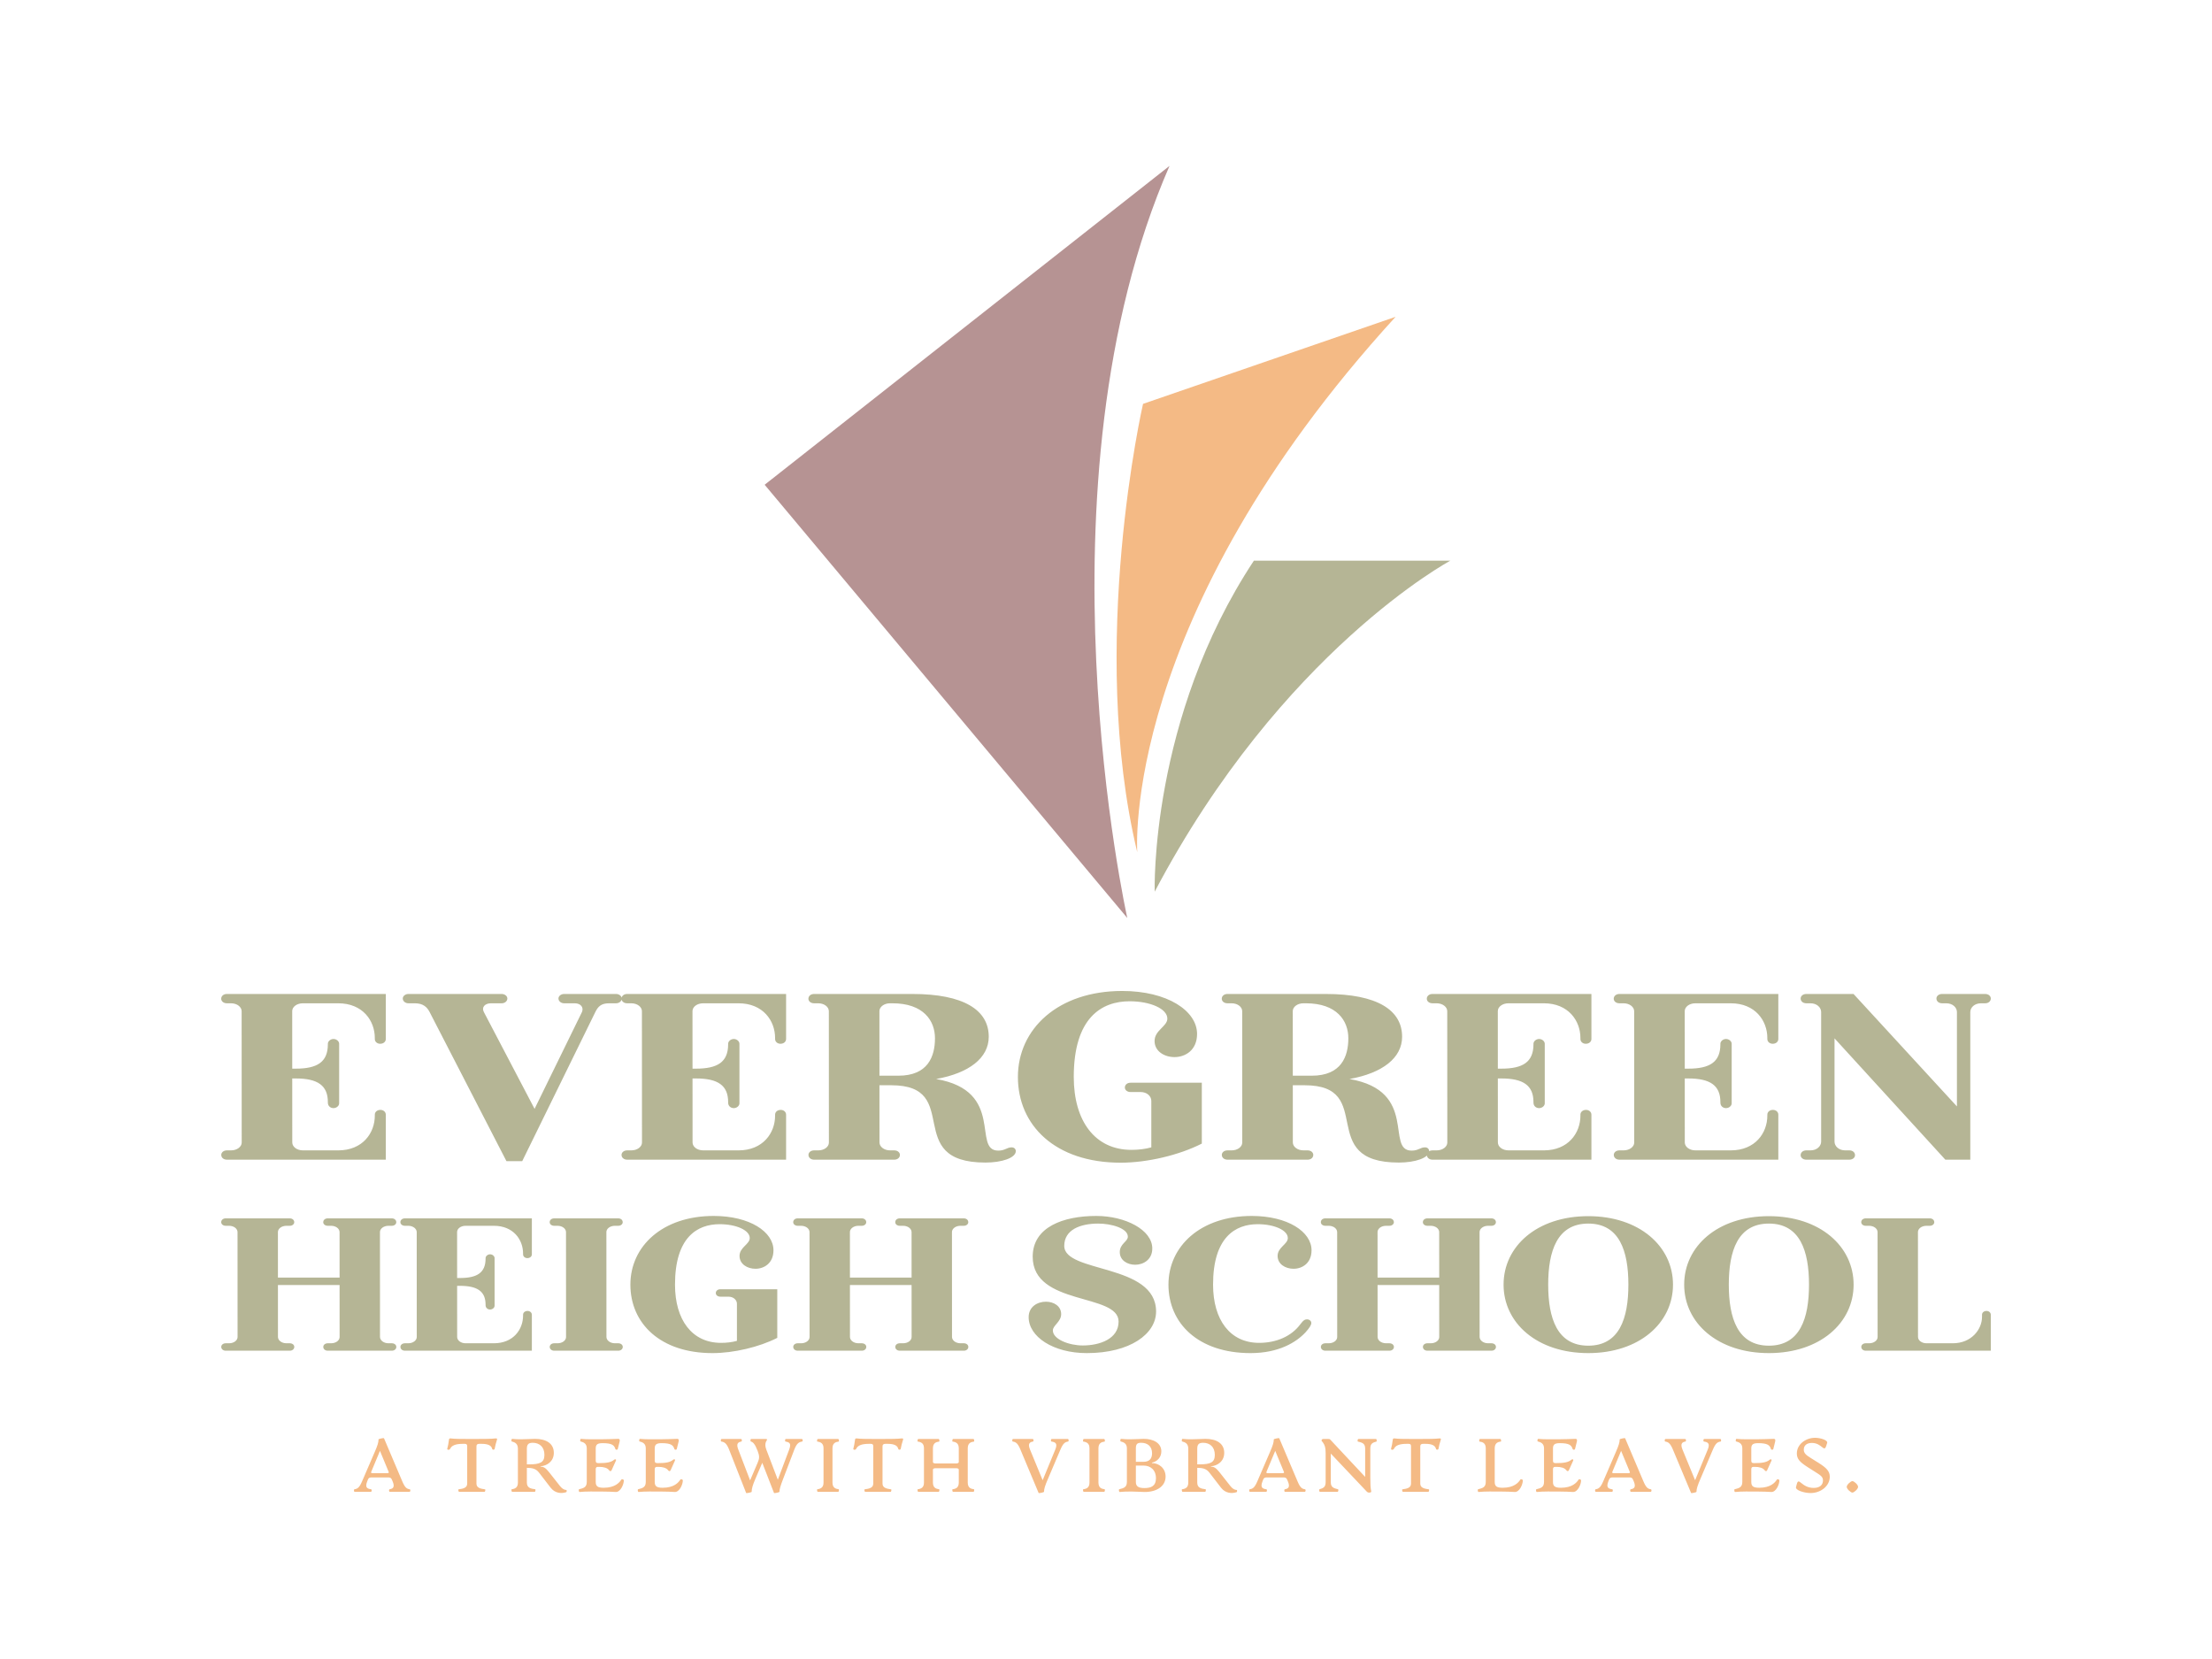
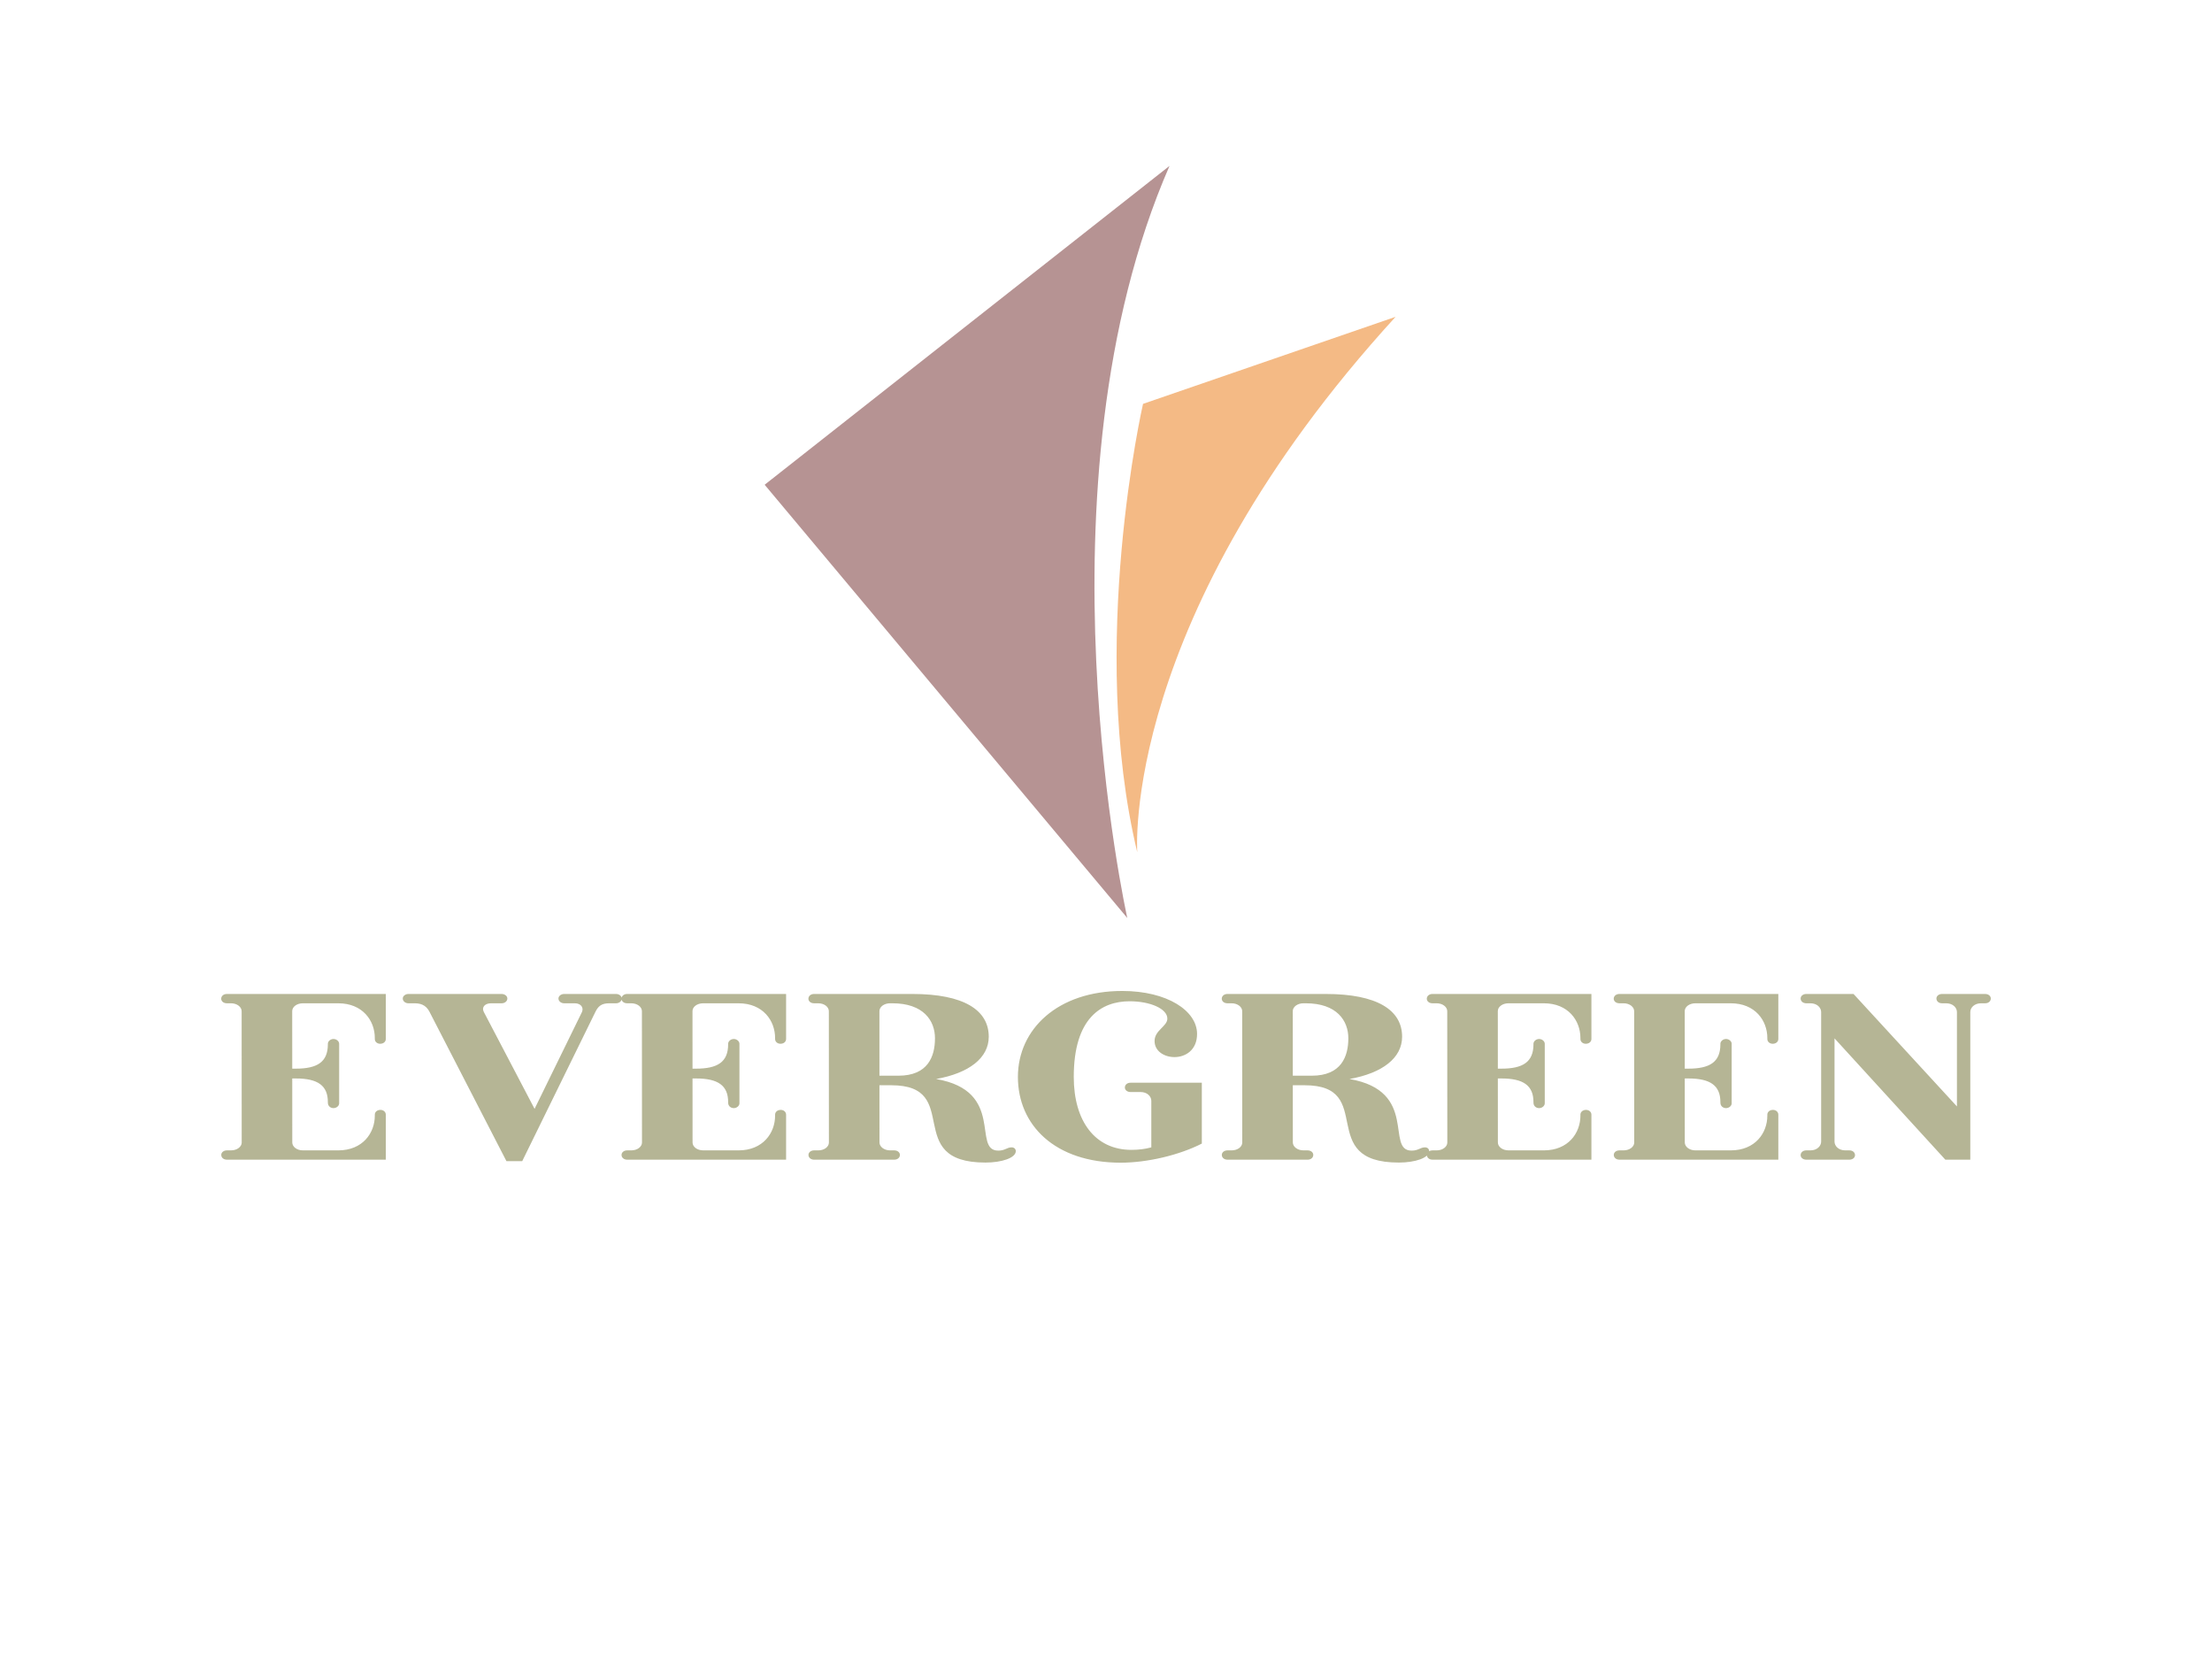
<svg xmlns="http://www.w3.org/2000/svg" width="200" height="150" viewBox="0 0 200 150" fill="none">
-   <rect width="200" height="150" fill="white" />
  <g clip-path="url(#clip0_7708_59552)">
    <path d="M34.399 100.352C34.667 100.352 34.883 100.534 34.883 100.784V104.853H20.516C20.22 104.853 20.005 104.671 20.005 104.421C20.005 104.194 20.22 104.012 20.516 104.012H20.892C21.44 104.012 21.854 103.68 21.854 103.305L21.848 91.429C21.848 91.049 21.44 90.713 20.887 90.713H20.51C20.215 90.713 20 90.531 20 90.303C20 90.053 20.215 89.871 20.51 89.871H34.883V93.941C34.883 94.191 34.668 94.373 34.372 94.373C34.103 94.373 33.889 94.191 33.889 93.941V93.85C33.889 92.281 32.787 90.713 30.584 90.713H27.382C26.834 90.713 26.42 91.038 26.42 91.42L26.423 96.623H26.743C28.677 96.623 29.644 96.032 29.644 94.418V94.373C29.644 94.145 29.886 93.941 30.154 93.941C30.423 93.941 30.665 94.145 30.665 94.373V99.761C30.665 99.988 30.423 100.192 30.154 100.192C29.886 100.192 29.644 100.011 29.644 99.692V99.647C29.644 98.147 28.731 97.51 26.743 97.51H26.423L26.426 103.296C26.426 103.68 26.834 104.012 27.387 104.012H30.584C32.787 104.012 33.889 102.443 33.889 100.875V100.784C33.889 100.534 34.103 100.352 34.399 100.352ZM55.705 89.871C55.974 89.871 56.216 90.053 56.216 90.281C56.216 90.531 55.974 90.713 55.705 90.713H55.06C54.362 90.713 54.066 91.008 53.825 91.508L47.216 104.989H45.792L38.835 91.486C38.62 91.076 38.271 90.713 37.518 90.713H36.927C36.659 90.713 36.417 90.531 36.417 90.281C36.417 90.053 36.659 89.871 36.927 89.871H45.363C45.631 89.871 45.873 90.053 45.873 90.281C45.873 90.531 45.631 90.713 45.363 90.713H44.395C43.845 90.713 43.514 91.07 43.751 91.508L48.334 100.258L52.616 91.508C52.804 91.09 52.506 90.713 51.971 90.713H51.004C50.735 90.713 50.494 90.531 50.494 90.281C50.494 90.053 50.735 89.871 51.004 89.871H55.705ZM70.591 100.352C70.86 100.352 71.075 100.534 71.075 100.784V104.853H56.708C56.412 104.853 56.197 104.671 56.197 104.421C56.197 104.194 56.412 104.012 56.708 104.012H57.084C57.632 104.012 58.046 103.68 58.046 103.305L58.04 91.429C58.04 91.049 57.632 90.713 57.079 90.713H56.703C56.407 90.713 56.192 90.531 56.192 90.303C56.192 90.053 56.407 89.871 56.703 89.871H71.075V93.941C71.075 94.191 70.86 94.373 70.564 94.373C70.296 94.373 70.081 94.191 70.081 93.941V93.85C70.081 92.281 68.979 90.713 66.776 90.713H63.574C63.026 90.713 62.612 91.038 62.612 91.42L62.615 96.623H62.935C64.869 96.623 65.836 96.032 65.836 94.418V94.373C65.836 94.145 66.078 93.941 66.347 93.941C66.615 93.941 66.857 94.145 66.857 94.373V99.761C66.857 99.988 66.615 100.192 66.347 100.192C66.078 100.192 65.836 100.011 65.836 99.692V99.647C65.836 98.147 64.923 97.51 62.935 97.51H62.615L62.618 103.296C62.618 103.68 63.026 104.012 63.58 104.012H66.776C68.979 104.012 70.081 102.443 70.081 100.875V100.784C70.081 100.534 70.296 100.352 70.591 100.352ZM91.467 103.739C91.709 103.739 91.844 103.898 91.844 104.08C91.844 104.691 90.576 105.114 89.103 105.114C81.517 105.114 87.132 98.124 80.588 98.124H79.516L79.519 103.296C79.519 103.675 79.927 104.012 80.48 104.012H80.856C81.152 104.012 81.367 104.194 81.367 104.421C81.367 104.671 81.152 104.853 80.856 104.853H73.609C73.313 104.853 73.098 104.671 73.098 104.421C73.098 104.194 73.313 104.012 73.609 104.012H73.985C74.533 104.012 74.946 103.687 74.946 103.305L74.941 91.429C74.941 91.044 74.533 90.713 73.979 90.713H73.603C73.308 90.713 73.093 90.531 73.093 90.303C73.093 90.053 73.308 89.871 73.603 89.871H82.495C87.142 89.871 89.399 91.326 89.399 93.736C89.399 95.644 87.634 97.026 84.641 97.56C90.933 98.64 87.865 104.034 90.259 104.034C90.876 104.034 91.038 103.739 91.467 103.739ZM79.516 97.26H81.232C83.892 97.26 84.537 95.532 84.537 93.873C84.537 92.281 83.489 90.713 80.695 90.713H80.475C79.927 90.713 79.513 91.044 79.513 91.42L79.516 97.26ZM108.664 103.398C106.622 104.444 103.721 105.126 101.33 105.126C95.393 105.126 92.035 101.738 92.035 97.374C92.035 93.031 95.662 89.599 101.464 89.599C105.547 89.599 108.234 91.395 108.234 93.486C108.234 94.941 107.186 95.578 106.192 95.578C105.279 95.578 104.392 95.055 104.392 94.123C104.392 93.145 105.547 92.804 105.547 92.099C105.547 91.213 104.016 90.531 102.136 90.531C99.611 90.531 97.085 92.008 97.085 97.374C97.085 101.375 99.019 103.966 102.297 103.966C102.915 103.966 103.533 103.898 104.097 103.739V99.533C104.097 99.124 103.721 98.737 103.13 98.737H102.216C101.921 98.737 101.706 98.556 101.706 98.328C101.706 98.078 101.921 97.896 102.216 97.896H108.664V103.398ZM128.841 103.739C129.083 103.739 129.218 103.898 129.218 104.08C129.218 104.691 127.95 105.114 126.478 105.114C118.891 105.114 124.506 98.124 117.962 98.124H116.89L116.893 103.296C116.893 103.675 117.301 104.012 117.854 104.012H118.23C118.526 104.012 118.741 104.194 118.741 104.421C118.741 104.671 118.526 104.853 118.23 104.853H110.983C110.687 104.853 110.472 104.671 110.472 104.421C110.472 104.194 110.687 104.012 110.983 104.012H111.359C111.907 104.012 112.32 103.687 112.32 103.305L112.315 91.429C112.315 91.044 111.907 90.713 111.353 90.713H110.977C110.682 90.713 110.467 90.531 110.467 90.303C110.467 90.053 110.682 89.871 110.977 89.871H119.869C124.516 89.871 126.773 91.326 126.773 93.736C126.773 95.644 125.008 97.026 122.015 97.56C128.307 98.64 125.239 104.034 127.633 104.034C128.251 104.034 128.412 103.739 128.841 103.739ZM116.89 97.26H118.607C121.266 97.26 121.911 95.532 121.911 93.873C121.911 92.281 120.863 90.713 118.069 90.713H117.849C117.301 90.713 116.887 91.044 116.887 91.42L116.89 97.26ZM143.405 100.352C143.674 100.352 143.889 100.534 143.889 100.784V104.853H129.522C129.226 104.853 129.011 104.671 129.011 104.421C129.011 104.194 129.226 104.012 129.522 104.012H129.898C130.446 104.012 130.86 103.68 130.86 103.305L130.854 91.429C130.854 91.049 130.446 90.713 129.893 90.713H129.516C129.221 90.713 129.006 90.531 129.006 90.303C129.006 90.053 129.221 89.871 129.516 89.871H143.889V93.941C143.889 94.191 143.674 94.373 143.378 94.373C143.109 94.373 142.895 94.191 142.895 93.941V93.85C142.895 92.281 141.793 90.713 139.59 90.713H136.388C135.84 90.713 135.426 91.038 135.426 91.42L135.429 96.623H135.749C137.683 96.623 138.65 96.032 138.65 94.418V94.373C138.65 94.145 138.892 93.941 139.161 93.941C139.429 93.941 139.671 94.145 139.671 94.373V99.761C139.671 99.988 139.429 100.192 139.161 100.192C138.892 100.192 138.65 100.011 138.65 99.692V99.647C138.65 98.147 137.737 97.51 135.749 97.51H135.429L135.432 103.296C135.432 103.68 135.84 104.012 136.394 104.012H139.59C141.793 104.012 142.895 102.443 142.895 100.875V100.784C142.895 100.534 143.109 100.352 143.405 100.352ZM160.306 100.352C160.574 100.352 160.789 100.534 160.789 100.784V104.853H146.422C146.127 104.853 145.912 104.671 145.912 104.421C145.912 104.194 146.127 104.012 146.422 104.012H146.799C147.347 104.012 147.76 103.68 147.76 103.305L147.755 91.429C147.755 91.049 147.347 90.713 146.793 90.713H146.417C146.122 90.713 145.907 90.531 145.907 90.303C145.907 90.053 146.122 89.871 146.417 89.871H160.789V93.941C160.789 94.191 160.574 94.373 160.279 94.373C160.01 94.373 159.795 94.191 159.795 93.941V93.85C159.795 92.281 158.694 90.713 156.491 90.713H153.289C152.741 90.713 152.327 91.038 152.327 91.42L152.33 96.623H152.649C154.584 96.623 155.551 96.032 155.551 94.418V94.373C155.551 94.145 155.792 93.941 156.061 93.941C156.33 93.941 156.572 94.145 156.572 94.373V99.761C156.572 99.988 156.33 100.192 156.061 100.192C155.792 100.192 155.551 100.011 155.551 99.692V99.647C155.551 98.147 154.637 97.51 152.649 97.51H152.33L152.332 103.296C152.332 103.68 152.741 104.012 153.294 104.012H156.491C158.694 104.012 159.795 102.443 159.795 100.875V100.784C159.795 100.534 160.01 100.352 160.306 100.352ZM179.49 89.871C179.785 89.871 180 90.053 180 90.281C180 90.531 179.785 90.713 179.49 90.713H179.113C178.522 90.713 178.146 91.099 178.146 91.508V104.853H175.89L165.87 93.884V103.216C165.87 103.625 166.246 104.012 166.837 104.012H167.213C167.508 104.012 167.723 104.194 167.723 104.444C167.723 104.671 167.508 104.853 167.213 104.853H163.318C163.022 104.853 162.807 104.671 162.807 104.444C162.807 104.194 163.022 104.012 163.318 104.012H163.694C164.285 104.012 164.661 103.625 164.661 103.216V91.508C164.661 91.099 164.285 90.713 163.694 90.713H163.318C163.022 90.713 162.807 90.531 162.807 90.281C162.807 90.053 163.022 89.871 163.318 89.871H167.589L176.938 100.038V91.508C176.938 91.099 176.561 90.713 175.97 90.713H175.594C175.299 90.713 175.084 90.531 175.084 90.281C175.084 90.053 175.299 89.871 175.594 89.871H179.49Z" fill="#B5B595" />
-     <path d="M35.426 121.453C35.662 121.453 35.834 121.598 35.834 121.78C35.834 121.979 35.662 122.125 35.426 122.125H29.638C29.402 122.125 29.23 121.979 29.23 121.78C29.23 121.598 29.402 121.453 29.638 121.453H29.938C30.376 121.453 30.706 121.193 30.706 120.888L30.704 116.187H25.13L25.132 120.881C25.132 121.184 25.458 121.453 25.9 121.453H26.201C26.437 121.453 26.608 121.598 26.608 121.78C26.608 121.979 26.437 122.125 26.201 122.125H20.412C20.176 122.125 20.004 121.979 20.004 121.78C20.004 121.598 20.176 121.453 20.412 121.453H20.712C21.15 121.453 21.48 121.193 21.48 120.888L21.476 111.403C21.476 111.096 21.15 110.831 20.708 110.831H20.408C20.172 110.831 20 110.686 20 110.504C20 110.305 20.172 110.159 20.408 110.159H26.196C26.432 110.159 26.604 110.305 26.604 110.504C26.604 110.686 26.432 110.831 26.196 110.831H25.896C25.458 110.831 25.128 111.096 25.128 111.396L25.13 115.516H30.704L30.702 111.403C30.702 111.096 30.376 110.831 29.934 110.831H29.633C29.397 110.831 29.226 110.686 29.226 110.504C29.226 110.305 29.397 110.159 29.633 110.159H35.422C35.658 110.159 35.83 110.305 35.83 110.504C35.83 110.686 35.658 110.831 35.422 110.831H35.122C34.684 110.831 34.354 111.096 34.354 111.396L34.358 120.881C34.358 121.184 34.684 121.453 35.126 121.453H35.426ZM47.701 118.53C47.916 118.53 48.088 118.675 48.088 118.875V122.125H36.613C36.377 122.125 36.206 121.979 36.206 121.78C36.206 121.598 36.377 121.453 36.613 121.453H36.914C37.351 121.453 37.682 121.188 37.682 120.888L37.678 111.403C37.678 111.1 37.351 110.831 36.91 110.831H36.609C36.373 110.831 36.201 110.686 36.201 110.504C36.201 110.305 36.373 110.159 36.609 110.159H48.088V113.409C48.088 113.609 47.916 113.754 47.68 113.754C47.465 113.754 47.294 113.609 47.294 113.409V113.337C47.294 112.084 46.414 110.831 44.655 110.831H42.097C41.66 110.831 41.329 111.091 41.329 111.396L41.331 115.552H41.587C43.132 115.552 43.904 115.08 43.904 113.791V113.754C43.904 113.573 44.097 113.409 44.312 113.409C44.526 113.409 44.719 113.573 44.719 113.754V118.057C44.719 118.239 44.526 118.402 44.312 118.402C44.097 118.402 43.904 118.257 43.904 118.003V117.967C43.904 116.768 43.174 116.26 41.587 116.26H41.331L41.334 120.881C41.334 121.188 41.66 121.453 42.102 121.453H44.655C46.414 121.453 47.294 120.2 47.294 118.947V118.875C47.294 118.675 47.465 118.53 47.701 118.53ZM55.9 121.453C56.136 121.453 56.308 121.598 56.308 121.78C56.308 121.979 56.136 122.125 55.9 122.125H50.111C49.875 122.125 49.704 121.979 49.704 121.78C49.704 121.598 49.875 121.453 50.111 121.453H50.412C50.849 121.453 51.18 121.193 51.18 120.888L51.176 111.403C51.176 111.096 50.849 110.831 50.407 110.831H50.107C49.871 110.831 49.7 110.686 49.7 110.504C49.7 110.305 49.871 110.159 50.107 110.159H55.896C56.132 110.159 56.303 110.305 56.303 110.504C56.303 110.686 56.132 110.831 55.896 110.831H55.595C55.158 110.831 54.827 111.096 54.827 111.396L54.832 120.881C54.832 121.184 55.158 121.453 55.6 121.453H55.9ZM70.278 120.963C68.647 121.798 66.33 122.342 64.421 122.342C59.679 122.342 56.997 119.637 56.997 116.151C56.997 112.683 59.893 109.941 64.528 109.941C67.789 109.941 69.934 111.376 69.934 113.046C69.934 114.208 69.098 114.717 68.304 114.717C67.574 114.717 66.866 114.299 66.866 113.555C66.866 112.774 67.789 112.502 67.789 111.939C67.789 111.231 66.566 110.686 65.064 110.686C63.047 110.686 61.031 111.866 61.031 116.151C61.031 119.347 62.575 121.416 65.193 121.416C65.686 121.416 66.18 121.362 66.63 121.235V117.876C66.63 117.549 66.33 117.24 65.858 117.24H65.129C64.892 117.24 64.721 117.095 64.721 116.914C64.721 116.714 64.892 116.569 65.129 116.569H70.278V120.963ZM87.144 121.453C87.38 121.453 87.552 121.598 87.552 121.78C87.552 121.979 87.38 122.125 87.144 122.125H81.356C81.12 122.125 80.948 121.979 80.948 121.78C80.948 121.598 81.12 121.453 81.356 121.453H81.656C82.094 121.453 82.424 121.193 82.424 120.888L82.422 116.187H76.848L76.85 120.881C76.85 121.184 77.176 121.453 77.618 121.453H77.918C78.154 121.453 78.326 121.598 78.326 121.78C78.326 121.979 78.154 122.125 77.918 122.125H72.13C71.894 122.125 71.722 121.979 71.722 121.78C71.722 121.598 71.894 121.453 72.13 121.453H72.43C72.868 121.453 73.198 121.193 73.198 120.888L73.194 111.403C73.194 111.096 72.868 110.831 72.426 110.831H72.126C71.89 110.831 71.718 110.686 71.718 110.504C71.718 110.305 71.89 110.159 72.126 110.159H77.914C78.15 110.159 78.322 110.305 78.322 110.504C78.322 110.686 78.15 110.831 77.914 110.831H77.614C77.176 110.831 76.846 111.096 76.846 111.396L76.848 115.516H82.422L82.42 111.403C82.42 111.096 82.094 110.831 81.652 110.831H81.351C81.115 110.831 80.944 110.686 80.944 110.504C80.944 110.305 81.115 110.159 81.351 110.159H87.14C87.376 110.159 87.548 110.305 87.548 110.504C87.548 110.686 87.376 110.831 87.14 110.831H86.84C86.402 110.831 86.072 111.096 86.072 111.396L86.076 120.881C86.076 121.184 86.402 121.453 86.844 121.453H87.144ZM98.263 122.342C95.217 122.342 93.007 120.854 93.007 119.092C93.007 118.148 93.801 117.694 94.573 117.694C95.26 117.694 95.946 118.076 95.946 118.82C95.946 119.51 95.195 119.837 95.195 120.291C95.195 121.09 96.654 121.652 97.899 121.652C99.444 121.652 101.138 121.053 101.138 119.492C101.138 116.895 93.372 118.094 93.372 113.627C93.372 110.94 96.139 109.941 99.122 109.941C101.739 109.941 104.185 111.194 104.185 112.883C104.185 113.881 103.391 114.353 102.64 114.353C101.932 114.353 101.246 113.954 101.246 113.21C101.246 112.447 101.975 112.265 101.975 111.812C101.975 111.067 100.516 110.631 99.293 110.631C97.663 110.631 96.225 111.194 96.225 112.647C96.225 115.134 104.528 114.208 104.528 118.584C104.528 120.599 102.19 122.342 98.263 122.342ZM116.439 111.939C116.439 111.231 115.216 110.686 113.714 110.686C111.697 110.686 109.68 111.866 109.68 116.151C109.68 119.347 111.225 121.416 113.843 121.416C115.387 121.416 116.761 120.835 117.576 119.728C117.855 119.347 118.005 119.292 118.177 119.292C118.391 119.292 118.563 119.437 118.563 119.619C118.563 119.819 118.37 120.091 118.048 120.454C117.211 121.362 115.623 122.342 113.07 122.342C108.329 122.342 105.647 119.637 105.647 116.151C105.647 112.683 108.543 109.941 113.178 109.941C116.439 109.941 118.584 111.376 118.584 113.046C118.584 114.208 117.748 114.717 116.954 114.717C116.224 114.717 115.516 114.299 115.516 113.555C115.516 112.774 116.439 112.502 116.439 111.939ZM134.85 121.453C135.086 121.453 135.258 121.598 135.258 121.78C135.258 121.979 135.086 122.125 134.85 122.125H129.061C128.825 122.125 128.654 121.979 128.654 121.78C128.654 121.598 128.825 121.453 129.061 121.453H129.362C129.8 121.453 130.13 121.193 130.13 120.888L130.128 116.187H124.554L124.556 120.881C124.556 121.184 124.882 121.453 125.324 121.453H125.624C125.86 121.453 126.032 121.598 126.032 121.78C126.032 121.979 125.86 122.125 125.624 122.125H119.836C119.6 122.125 119.428 121.979 119.428 121.78C119.428 121.598 119.6 121.453 119.836 121.453H120.136C120.574 121.453 120.904 121.193 120.904 120.888L120.9 111.403C120.9 111.096 120.574 110.831 120.132 110.831H119.831C119.595 110.831 119.424 110.686 119.424 110.504C119.424 110.305 119.595 110.159 119.831 110.159H125.62C125.856 110.159 126.028 110.305 126.028 110.504C126.028 110.686 125.856 110.831 125.62 110.831H125.32C124.882 110.831 124.552 111.096 124.552 111.396L124.554 115.516H130.128L130.126 111.403C130.126 111.096 129.799 110.831 129.358 110.831H129.057C128.821 110.831 128.649 110.686 128.649 110.504C128.649 110.305 128.821 110.159 129.057 110.159H134.846C135.082 110.159 135.253 110.305 135.253 110.504C135.253 110.686 135.082 110.831 134.846 110.831H134.545C134.108 110.831 133.777 111.096 133.777 111.396L133.782 120.881C133.782 121.184 134.108 121.453 134.55 121.453H134.85ZM143.606 109.96C148.219 109.96 151.266 112.683 151.266 116.151C151.266 119.619 148.219 122.342 143.606 122.342C138.972 122.342 135.947 119.619 135.947 116.151C135.947 112.683 138.972 109.96 143.606 109.96ZM143.606 121.671C146.417 121.671 147.232 119.201 147.232 116.151C147.232 113.101 146.417 110.631 143.606 110.631C140.796 110.631 139.981 113.101 139.981 116.151C139.981 119.201 140.796 121.671 143.606 121.671ZM159.937 109.96C164.55 109.96 167.596 112.683 167.596 116.151C167.596 119.619 164.55 122.342 159.937 122.342C155.302 122.342 152.277 119.619 152.277 116.151C152.277 112.683 155.302 109.96 159.937 109.96ZM159.937 121.671C162.747 121.671 163.563 119.201 163.563 116.151C163.563 113.101 162.747 110.631 159.937 110.631C157.126 110.631 156.311 113.101 156.311 116.151C156.311 119.201 157.126 121.671 159.937 121.671ZM179.614 118.53C179.828 118.53 180 118.675 180 118.875V122.125H168.697C168.461 122.125 168.29 121.979 168.29 121.78C168.29 121.598 168.461 121.453 168.697 121.453H168.998C169.435 121.453 169.766 121.193 169.766 120.888L169.762 111.403C169.762 111.096 169.435 110.831 168.993 110.831H168.693C168.457 110.831 168.285 110.686 168.285 110.504C168.285 110.305 168.457 110.159 168.693 110.159H174.482C174.718 110.159 174.889 110.305 174.889 110.504C174.889 110.686 174.718 110.831 174.482 110.831H174.181C173.744 110.831 173.413 111.096 173.413 111.396L173.418 120.881C173.418 121.184 173.744 121.453 174.186 121.453H176.567C178.262 121.453 179.206 120.182 179.206 119.074V118.875C179.206 118.675 179.378 118.53 179.614 118.53Z" fill="#B5B595" />
-     <path d="M37.043 134.654C37.137 134.667 37.11 134.886 37.029 134.886H35.246C35.158 134.886 35.152 134.667 35.226 134.654C35.476 134.606 35.746 134.517 35.496 133.93L35.422 133.76C35.354 133.596 35.239 133.582 35.037 133.582H33.659C33.456 133.582 33.342 133.596 33.274 133.76L33.206 133.93C32.97 134.517 33.227 134.606 33.551 134.654C33.639 134.667 33.618 134.886 33.531 134.886H32.072C31.991 134.886 31.971 134.667 32.052 134.654C32.328 134.606 32.491 134.51 32.74 133.93L33.882 131.283C34.145 130.682 34.226 130.403 34.226 130.143C34.226 130.102 34.699 129.993 34.719 130.041L36.367 133.924C36.611 134.504 36.773 134.613 37.043 134.654ZM34.99 133.2C35.084 133.2 35.185 133.187 35.145 133.091L34.355 131.181L33.558 133.091C33.517 133.187 33.618 133.2 33.713 133.2H34.99ZM41.512 134.886C41.451 134.886 41.411 134.667 41.465 134.661C41.931 134.599 42.242 134.504 42.242 134.135V130.771C42.242 130.6 42.181 130.546 42.019 130.546H41.836C41.195 130.546 40.837 130.696 40.702 130.989C40.641 131.126 40.411 131.105 40.438 130.989C40.499 130.744 40.553 130.532 40.594 130.171C40.607 130.041 40.681 130.048 40.803 130.061C41.114 130.096 41.397 130.109 42.681 130.109C43.964 130.109 44.416 130.096 44.741 130.061C44.862 130.048 44.977 130.041 44.936 130.171C44.835 130.491 44.768 130.744 44.727 130.989C44.707 131.105 44.524 131.112 44.497 130.989C44.43 130.703 44.133 130.546 43.552 130.546H43.343C43.18 130.546 43.079 130.6 43.079 130.771V134.135C43.079 134.504 43.39 134.599 43.856 134.661C43.91 134.667 43.869 134.886 43.809 134.886H41.512ZM51.203 134.715C51.257 134.715 51.244 134.899 51.203 134.913C50.778 135.056 50.19 135.036 49.785 134.51L48.745 133.159C48.454 132.777 48.11 132.723 47.637 132.716V134.04C47.637 134.517 47.961 134.599 48.394 134.654C48.441 134.661 48.407 134.886 48.353 134.886H46.307C46.253 134.886 46.212 134.661 46.266 134.654C46.611 134.606 46.827 134.47 46.827 134.04V130.996C46.827 130.546 46.59 130.416 46.266 130.328C46.212 130.314 46.246 130.089 46.307 130.096C46.57 130.13 46.867 130.136 47.083 130.136C47.583 130.136 48.049 130.096 48.373 130.096C49.393 130.096 50.075 130.519 50.075 131.358C50.075 132.149 49.441 132.538 48.873 132.573V132.607C49.143 132.607 49.339 132.723 49.636 133.098L50.643 134.374C50.852 134.64 51.055 134.715 51.203 134.715ZM47.833 132.402C48.839 132.402 49.224 132.225 49.224 131.542C49.224 130.812 48.765 130.45 48.164 130.45C47.766 130.45 47.637 130.614 47.637 130.996V132.402H47.833ZM52.398 134.899C52.33 134.906 52.303 134.667 52.357 134.654C52.749 134.551 53.053 134.49 53.053 133.985V130.955C53.053 130.519 52.776 130.403 52.486 130.328C52.432 130.314 52.465 130.089 52.519 130.096C53.013 130.15 53.863 130.136 54.275 130.136C54.89 130.136 55.336 130.109 55.89 130.096C56.052 130.096 56.052 130.205 56.018 130.362L55.856 131.01C55.836 131.105 55.667 131.105 55.64 131.01C55.538 130.676 55.336 130.484 54.492 130.484C54.019 130.484 53.863 130.607 53.863 130.962V132.074C53.863 132.252 53.951 132.286 54.086 132.286H54.235C54.782 132.286 55.255 132.231 55.532 131.979C55.599 131.917 55.748 131.931 55.687 132.068L55.302 132.927C55.248 133.05 55.147 133.037 55.072 132.934C54.917 132.716 54.573 132.627 54.181 132.627H54.086C53.951 132.627 53.863 132.661 53.863 132.839V133.985C53.863 134.374 54.026 134.517 54.586 134.517C55.606 134.517 56.011 134.046 56.173 133.787C56.221 133.712 56.403 133.746 56.403 133.862C56.403 134.21 56.112 134.899 55.687 134.899C55.309 134.879 54.937 134.858 54.37 134.858C53.749 134.858 53.013 134.838 52.398 134.899ZM57.733 134.899C57.665 134.906 57.638 134.667 57.692 134.654C58.084 134.551 58.388 134.49 58.388 133.985V130.955C58.388 130.519 58.111 130.403 57.82 130.328C57.766 130.314 57.8 130.089 57.854 130.096C58.347 130.15 59.198 130.136 59.61 130.136C60.225 130.136 60.671 130.109 61.224 130.096C61.386 130.096 61.386 130.205 61.353 130.362L61.191 131.01C61.17 131.105 61.002 131.105 60.974 131.01C60.873 130.676 60.671 130.484 59.826 130.484C59.354 130.484 59.198 130.607 59.198 130.962V132.074C59.198 132.252 59.286 132.286 59.421 132.286H59.57C60.117 132.286 60.59 132.231 60.866 131.979C60.934 131.917 61.083 131.931 61.022 132.068L60.637 132.927C60.583 133.05 60.481 133.037 60.407 132.934C60.252 132.716 59.907 132.627 59.516 132.627H59.421C59.286 132.627 59.198 132.661 59.198 132.839V133.985C59.198 134.374 59.36 134.517 59.921 134.517C60.941 134.517 61.346 134.046 61.508 133.787C61.555 133.712 61.738 133.746 61.738 133.862C61.738 134.21 61.447 134.899 61.022 134.899C60.644 134.879 60.272 134.858 59.705 134.858C59.083 134.858 58.347 134.838 57.733 134.899ZM72.502 130.109C72.59 130.109 72.61 130.328 72.522 130.341C72.252 130.382 72.043 130.484 71.82 131.064L70.8 133.739C70.584 134.306 70.476 134.62 70.476 134.886C70.476 134.927 70.003 135.036 69.983 134.988L68.922 132.259L68.287 133.739C68.044 134.306 67.963 134.613 67.963 134.886C67.963 134.927 67.484 135.036 67.463 134.988L65.924 131.071C65.694 130.484 65.491 130.382 65.228 130.341C65.14 130.328 65.16 130.109 65.248 130.109H67.004C67.092 130.109 67.105 130.328 67.024 130.341C66.714 130.396 66.552 130.539 66.754 131.064L67.821 133.849L68.51 132.238C68.666 131.877 68.686 131.658 68.504 131.187C68.254 130.539 68.078 130.389 67.902 130.341C67.828 130.321 67.835 130.109 67.923 130.109H69.267C69.334 130.109 69.355 130.13 69.355 130.164C69.355 130.252 69.057 130.464 69.287 131.064L70.327 133.794L71.354 131.064C71.576 130.478 71.354 130.403 71.029 130.341C70.955 130.328 70.969 130.109 71.05 130.109H72.502ZM73.939 134.886C73.885 134.886 73.845 134.661 73.899 134.654C74.243 134.606 74.46 134.47 74.46 134.04V130.955C74.46 130.525 74.243 130.389 73.899 130.341C73.845 130.334 73.885 130.109 73.939 130.109H75.79C75.844 130.109 75.885 130.334 75.831 130.341C75.54 130.382 75.27 130.478 75.27 130.955V134.04C75.27 134.517 75.54 134.613 75.831 134.654C75.885 134.661 75.844 134.886 75.79 134.886H73.939ZM78.228 134.886C78.167 134.886 78.126 134.667 78.18 134.661C78.646 134.599 78.957 134.504 78.957 134.135V130.771C78.957 130.6 78.896 130.546 78.734 130.546H78.552C77.91 130.546 77.552 130.696 77.417 130.989C77.356 131.126 77.127 131.105 77.154 130.989C77.214 130.744 77.268 130.532 77.309 130.171C77.322 130.041 77.397 130.048 77.518 130.061C77.829 130.096 78.113 130.109 79.396 130.109C80.679 130.109 81.132 130.096 81.456 130.061C81.577 130.048 81.692 130.041 81.652 130.171C81.55 130.491 81.483 130.744 81.442 130.989C81.422 131.105 81.24 131.112 81.213 130.989C81.145 130.703 80.848 130.546 80.267 130.546H80.058C79.896 130.546 79.794 130.6 79.794 130.771V134.135C79.794 134.504 80.105 134.599 80.571 134.661C80.625 134.667 80.585 134.886 80.524 134.886H78.228ZM88.06 134.654C88.114 134.661 88.074 134.886 88.02 134.886H86.169C86.115 134.886 86.075 134.661 86.129 134.654C86.473 134.606 86.689 134.47 86.689 134.04V132.866C86.656 132.75 86.514 132.75 86.385 132.75H84.656C84.528 132.75 84.386 132.75 84.352 132.866V134.04C84.352 134.517 84.623 134.613 84.913 134.654C84.967 134.661 84.927 134.886 84.873 134.886H83.022C82.968 134.886 82.927 134.661 82.981 134.654C83.326 134.606 83.542 134.47 83.542 134.04V130.955C83.542 130.525 83.326 130.389 82.981 130.341C82.927 130.334 82.968 130.109 83.022 130.109H84.873C84.927 130.109 84.967 130.334 84.913 130.341C84.623 130.382 84.352 130.478 84.352 130.955V132.204C84.386 132.32 84.528 132.32 84.656 132.32H86.385C86.514 132.32 86.656 132.32 86.689 132.204V130.955C86.689 130.525 86.473 130.389 86.129 130.341C86.075 130.334 86.115 130.109 86.169 130.109H88.02C88.074 130.109 88.114 130.334 88.06 130.341C87.77 130.382 87.5 130.478 87.5 130.955V134.04C87.5 134.517 87.77 134.613 88.06 134.654ZM96.555 130.109C96.629 130.109 96.656 130.328 96.569 130.341C96.299 130.382 96.123 130.491 95.88 131.064L94.738 133.746C94.502 134.299 94.394 134.613 94.394 134.886C94.394 134.927 93.928 135.036 93.908 134.988L92.266 131.071C92.023 130.484 91.841 130.382 91.578 130.341C91.49 130.328 91.51 130.109 91.598 130.109H93.374C93.462 130.109 93.475 130.328 93.394 130.341C93.144 130.382 92.894 130.491 93.131 131.064L94.272 133.835L95.414 131.064C95.657 130.478 95.387 130.389 95.076 130.341C94.988 130.328 95.008 130.109 95.096 130.109H96.555ZM97.986 134.886C97.932 134.886 97.892 134.661 97.946 134.654C98.29 134.606 98.506 134.47 98.506 134.04V130.955C98.506 130.525 98.29 130.389 97.946 130.341C97.892 130.334 97.932 130.109 97.986 130.109H99.837C99.891 130.109 99.931 130.334 99.877 130.341C99.587 130.382 99.317 130.478 99.317 130.955V134.04C99.317 134.517 99.587 134.613 99.877 134.654C99.931 134.661 99.891 134.886 99.837 134.886H97.986ZM104.152 132.286C104.78 132.286 105.388 132.743 105.388 133.507C105.388 134.354 104.624 134.899 103.496 134.899C103.172 134.899 102.794 134.858 102.294 134.858C101.869 134.858 101.545 134.865 101.234 134.899C101.173 134.906 101.139 134.667 101.193 134.654C101.585 134.551 101.889 134.49 101.889 133.985V130.955C101.889 130.519 101.612 130.403 101.322 130.328C101.268 130.314 101.301 130.089 101.355 130.096C101.632 130.13 101.957 130.136 102.173 130.136C102.713 130.136 103.112 130.096 103.409 130.096C104.28 130.096 104.996 130.464 105.003 131.215C105.009 131.767 104.624 132.149 104.152 132.245V132.286ZM103.179 130.45C102.821 130.45 102.7 130.573 102.7 130.955V132.17H103.395C103.881 132.17 104.165 131.924 104.165 131.399C104.165 130.751 103.733 130.45 103.179 130.45ZM103.476 134.545C104.071 134.545 104.516 134.367 104.516 133.658C104.516 132.907 104.023 132.511 103.395 132.511H102.7V133.985C102.7 134.36 102.889 134.545 103.476 134.545ZM111.816 134.715C111.871 134.715 111.857 134.899 111.816 134.913C111.391 135.056 110.803 135.036 110.398 134.51L109.358 133.159C109.068 132.777 108.723 132.723 108.25 132.716V134.04C108.25 134.517 108.575 134.599 109.007 134.654C109.054 134.661 109.02 134.886 108.966 134.886H106.92C106.866 134.886 106.825 134.661 106.879 134.654C107.224 134.606 107.44 134.47 107.44 134.04V130.996C107.44 130.546 107.204 130.416 106.879 130.328C106.825 130.314 106.859 130.089 106.92 130.096C107.183 130.13 107.48 130.136 107.697 130.136C108.196 130.136 108.662 130.096 108.987 130.096C110.006 130.096 110.689 130.519 110.689 131.358C110.689 132.149 110.054 132.538 109.486 132.573V132.607C109.757 132.607 109.952 132.723 110.25 133.098L111.256 134.374C111.465 134.64 111.668 134.715 111.816 134.715ZM108.446 132.402C109.453 132.402 109.838 132.225 109.838 131.542C109.838 130.812 109.378 130.45 108.777 130.45C108.379 130.45 108.25 130.614 108.25 130.996V132.402H108.446ZM117.989 134.654C118.083 134.667 118.056 134.886 117.975 134.886H116.192C116.104 134.886 116.098 134.667 116.172 134.654C116.422 134.606 116.692 134.517 116.442 133.93L116.368 133.76C116.3 133.596 116.185 133.582 115.983 133.582H114.605C114.402 133.582 114.288 133.596 114.22 133.76L114.153 133.93C113.916 134.517 114.173 134.606 114.497 134.654C114.585 134.667 114.565 134.886 114.477 134.886H113.018C112.937 134.886 112.917 134.667 112.998 134.654C113.274 134.606 113.437 134.51 113.686 133.93L114.828 131.283C115.091 130.682 115.172 130.403 115.172 130.143C115.172 130.102 115.645 129.993 115.665 130.041L117.313 133.924C117.556 134.504 117.719 134.613 117.989 134.654ZM115.936 133.2C116.03 133.2 116.131 133.187 116.091 133.091L115.301 131.181L114.504 133.091C114.463 133.187 114.564 133.2 114.659 133.2H115.936ZM123.79 134.954C123.675 134.954 123.614 134.906 123.54 134.824L120.325 131.426V134.019C120.325 134.483 120.595 134.558 120.98 134.654C121.034 134.667 121.007 134.886 120.939 134.886H119.339C119.285 134.886 119.244 134.674 119.305 134.654C119.589 134.558 119.859 134.504 119.859 134.019V131.372C119.859 130.887 119.784 130.655 119.609 130.416C119.548 130.334 119.487 130.28 119.487 130.259C119.487 130.198 119.528 130.109 119.622 130.109H120.122C120.19 130.109 120.237 130.116 120.284 130.171L123.432 133.535V130.969C123.432 130.484 123.128 130.43 122.776 130.341C122.722 130.328 122.749 130.109 122.817 130.109H124.418C124.472 130.109 124.505 130.328 124.451 130.341C124.154 130.43 123.898 130.484 123.898 130.969V133.623C123.898 134.074 123.911 134.572 123.979 134.824C124.006 134.927 123.898 134.954 123.79 134.954ZM126.848 134.886C126.787 134.886 126.747 134.667 126.801 134.661C127.267 134.599 127.578 134.504 127.578 134.135V130.771C127.578 130.6 127.517 130.546 127.355 130.546H127.172C126.531 130.546 126.173 130.696 126.038 130.989C125.977 131.126 125.747 131.105 125.774 130.989C125.835 130.744 125.889 130.532 125.93 130.171C125.943 130.041 126.018 130.048 126.139 130.061C126.45 130.096 126.733 130.109 128.017 130.109C129.3 130.109 129.752 130.096 130.077 130.061C130.198 130.048 130.313 130.041 130.272 130.171C130.171 130.491 130.104 130.744 130.063 130.989C130.043 131.105 129.86 131.112 129.833 130.989C129.766 130.703 129.469 130.546 128.888 130.546H128.679C128.516 130.546 128.415 130.6 128.415 130.771V134.135C128.415 134.504 128.726 134.599 129.192 134.661C129.246 134.667 129.205 134.886 129.145 134.886H126.848ZM133.682 134.899C133.614 134.906 133.587 134.667 133.641 134.654C134.033 134.551 134.337 134.49 134.337 133.985V130.955C134.337 130.478 134.06 130.382 133.769 130.341C133.715 130.334 133.756 130.109 133.803 130.109H135.667C135.714 130.109 135.748 130.334 135.701 130.341C135.417 130.375 135.147 130.478 135.147 130.955V133.985C135.147 134.374 135.309 134.517 135.87 134.517C136.89 134.517 137.295 134.046 137.457 133.787C137.504 133.712 137.687 133.746 137.687 133.862C137.687 134.21 137.396 134.899 136.971 134.899C136.592 134.879 136.221 134.858 135.654 134.858C135.032 134.858 134.296 134.838 133.682 134.899ZM138.949 134.899C138.881 134.906 138.854 134.667 138.908 134.654C139.3 134.551 139.604 134.49 139.604 133.985V130.955C139.604 130.519 139.327 130.403 139.037 130.328C138.983 130.314 139.016 130.089 139.07 130.096C139.563 130.15 140.414 130.136 140.826 130.136C141.441 130.136 141.887 130.109 142.441 130.096C142.603 130.096 142.603 130.205 142.569 130.362L142.407 131.01C142.387 131.105 142.218 131.105 142.191 131.01C142.089 130.676 141.887 130.484 141.042 130.484C140.57 130.484 140.414 130.607 140.414 130.962V132.074C140.414 132.252 140.502 132.286 140.637 132.286H140.786C141.333 132.286 141.806 132.231 142.083 131.979C142.15 131.917 142.299 131.931 142.238 132.068L141.853 132.927C141.799 133.05 141.698 133.037 141.623 132.934C141.468 132.716 141.124 132.627 140.732 132.627H140.637C140.502 132.627 140.414 132.661 140.414 132.839V133.985C140.414 134.374 140.576 134.517 141.137 134.517C142.157 134.517 142.562 134.046 142.724 133.787C142.772 133.712 142.954 133.746 142.954 133.862C142.954 134.21 142.663 134.899 142.238 134.899C141.86 134.879 141.488 134.858 140.921 134.858C140.3 134.858 139.563 134.838 138.949 134.899ZM149.261 134.654C149.356 134.667 149.329 134.886 149.248 134.886H147.465C147.377 134.886 147.37 134.667 147.444 134.654C147.694 134.606 147.964 134.517 147.715 133.93L147.64 133.76C147.573 133.596 147.458 133.582 147.255 133.582H145.877C145.675 133.582 145.56 133.596 145.492 133.76L145.425 133.93C145.189 134.517 145.445 134.606 145.769 134.654C145.857 134.667 145.837 134.886 145.749 134.886H144.29C144.209 134.886 144.189 134.667 144.27 134.654C144.547 134.606 144.709 134.51 144.959 133.93L146.1 131.283C146.364 130.682 146.445 130.403 146.445 130.143C146.445 130.102 146.918 129.993 146.938 130.041L148.586 133.924C148.829 134.504 148.991 134.613 149.261 134.654ZM147.208 133.2C147.303 133.2 147.404 133.187 147.363 133.091L146.573 131.181L145.776 133.091C145.736 133.187 145.837 133.2 145.932 133.2H147.208ZM155.548 130.109C155.623 130.109 155.65 130.328 155.562 130.341C155.292 130.382 155.116 130.491 154.873 131.064L153.731 133.746C153.495 134.299 153.387 134.613 153.387 134.886C153.387 134.927 152.921 135.036 152.901 134.988L151.26 131.071C151.016 130.484 150.834 130.382 150.571 130.341C150.483 130.328 150.503 130.109 150.591 130.109H152.367C152.455 130.109 152.468 130.328 152.387 130.341C152.138 130.382 151.888 130.491 152.124 131.064L153.265 133.835L154.407 131.064C154.65 130.478 154.38 130.389 154.069 130.341C153.981 130.328 154.002 130.109 154.089 130.109H155.548ZM156.878 134.899C156.81 134.906 156.783 134.667 156.837 134.654C157.229 134.551 157.533 134.49 157.533 133.985V130.955C157.533 130.519 157.256 130.403 156.966 130.328C156.912 130.314 156.945 130.089 157 130.096C157.493 130.15 158.344 130.136 158.756 130.136C159.37 130.136 159.816 130.109 160.37 130.096C160.532 130.096 160.532 130.205 160.498 130.362L160.336 131.01C160.316 131.105 160.147 131.105 160.12 131.01C160.019 130.676 159.816 130.484 158.972 130.484C158.499 130.484 158.344 130.607 158.344 130.962V132.074C158.344 132.252 158.431 132.286 158.566 132.286H158.715C159.262 132.286 159.735 132.231 160.012 131.979C160.079 131.917 160.228 131.931 160.167 132.068L159.782 132.927C159.728 133.05 159.627 133.037 159.553 132.934C159.397 132.716 159.053 132.627 158.661 132.627H158.566C158.431 132.627 158.344 132.661 158.344 132.839V133.985C158.344 134.374 158.506 134.517 159.066 134.517C160.086 134.517 160.491 134.046 160.653 133.787C160.701 133.712 160.883 133.746 160.883 133.862C160.883 134.21 160.593 134.899 160.167 134.899C159.789 134.879 159.417 134.858 158.85 134.858C158.229 134.858 157.493 134.838 156.878 134.899ZM163.705 134.995C163.152 134.995 162.307 134.749 162.388 134.449L162.456 134.197C162.645 133.48 162.868 134.531 163.982 134.531C164.55 134.531 164.826 134.251 164.826 133.855C164.826 133.535 164.624 133.398 164.144 133.098L163.489 132.682C162.76 132.218 162.463 131.931 162.463 131.419C162.463 130.58 163.273 130 164.111 130C164.624 130 165.279 130.225 165.205 130.457L165.124 130.716C164.914 131.378 164.745 130.464 163.82 130.464C163.341 130.464 163.091 130.71 163.091 131.071C163.091 131.378 163.273 131.549 163.726 131.829L164.435 132.272C165.151 132.723 165.441 133.03 165.441 133.521C165.441 134.374 164.61 134.995 163.705 134.995ZM167.487 134.954C167.338 134.954 166.973 134.633 166.973 134.435C166.973 134.238 167.338 133.917 167.487 133.917C167.635 133.917 168 134.238 168 134.435C168 134.633 167.635 134.954 167.487 134.954Z" fill="#F4BA85" />
    <path d="M69.137 43.829L101.925 83C101.925 83 93.167 43.828 105.743 15L69.137 43.829Z" fill="#B69393" />
    <path d="M103.348 36.516C103.348 36.516 98.335 58.354 102.827 77.059C102.827 77.059 101.255 55.934 126.183 28.645L103.348 36.516Z" fill="#F4BA85" />
-     <path d="M104.402 80.623C104.402 80.623 103.939 64.976 113.372 50.693H131.136C131.136 50.693 115.863 58.88 104.402 80.623Z" fill="#B5B595" />
  </g>
  <defs>
    <clipPath id="clip0_7708_59552">
      <rect width="160" height="120" fill="white" transform="translate(20 15)" />
    </clipPath>
  </defs>
</svg>